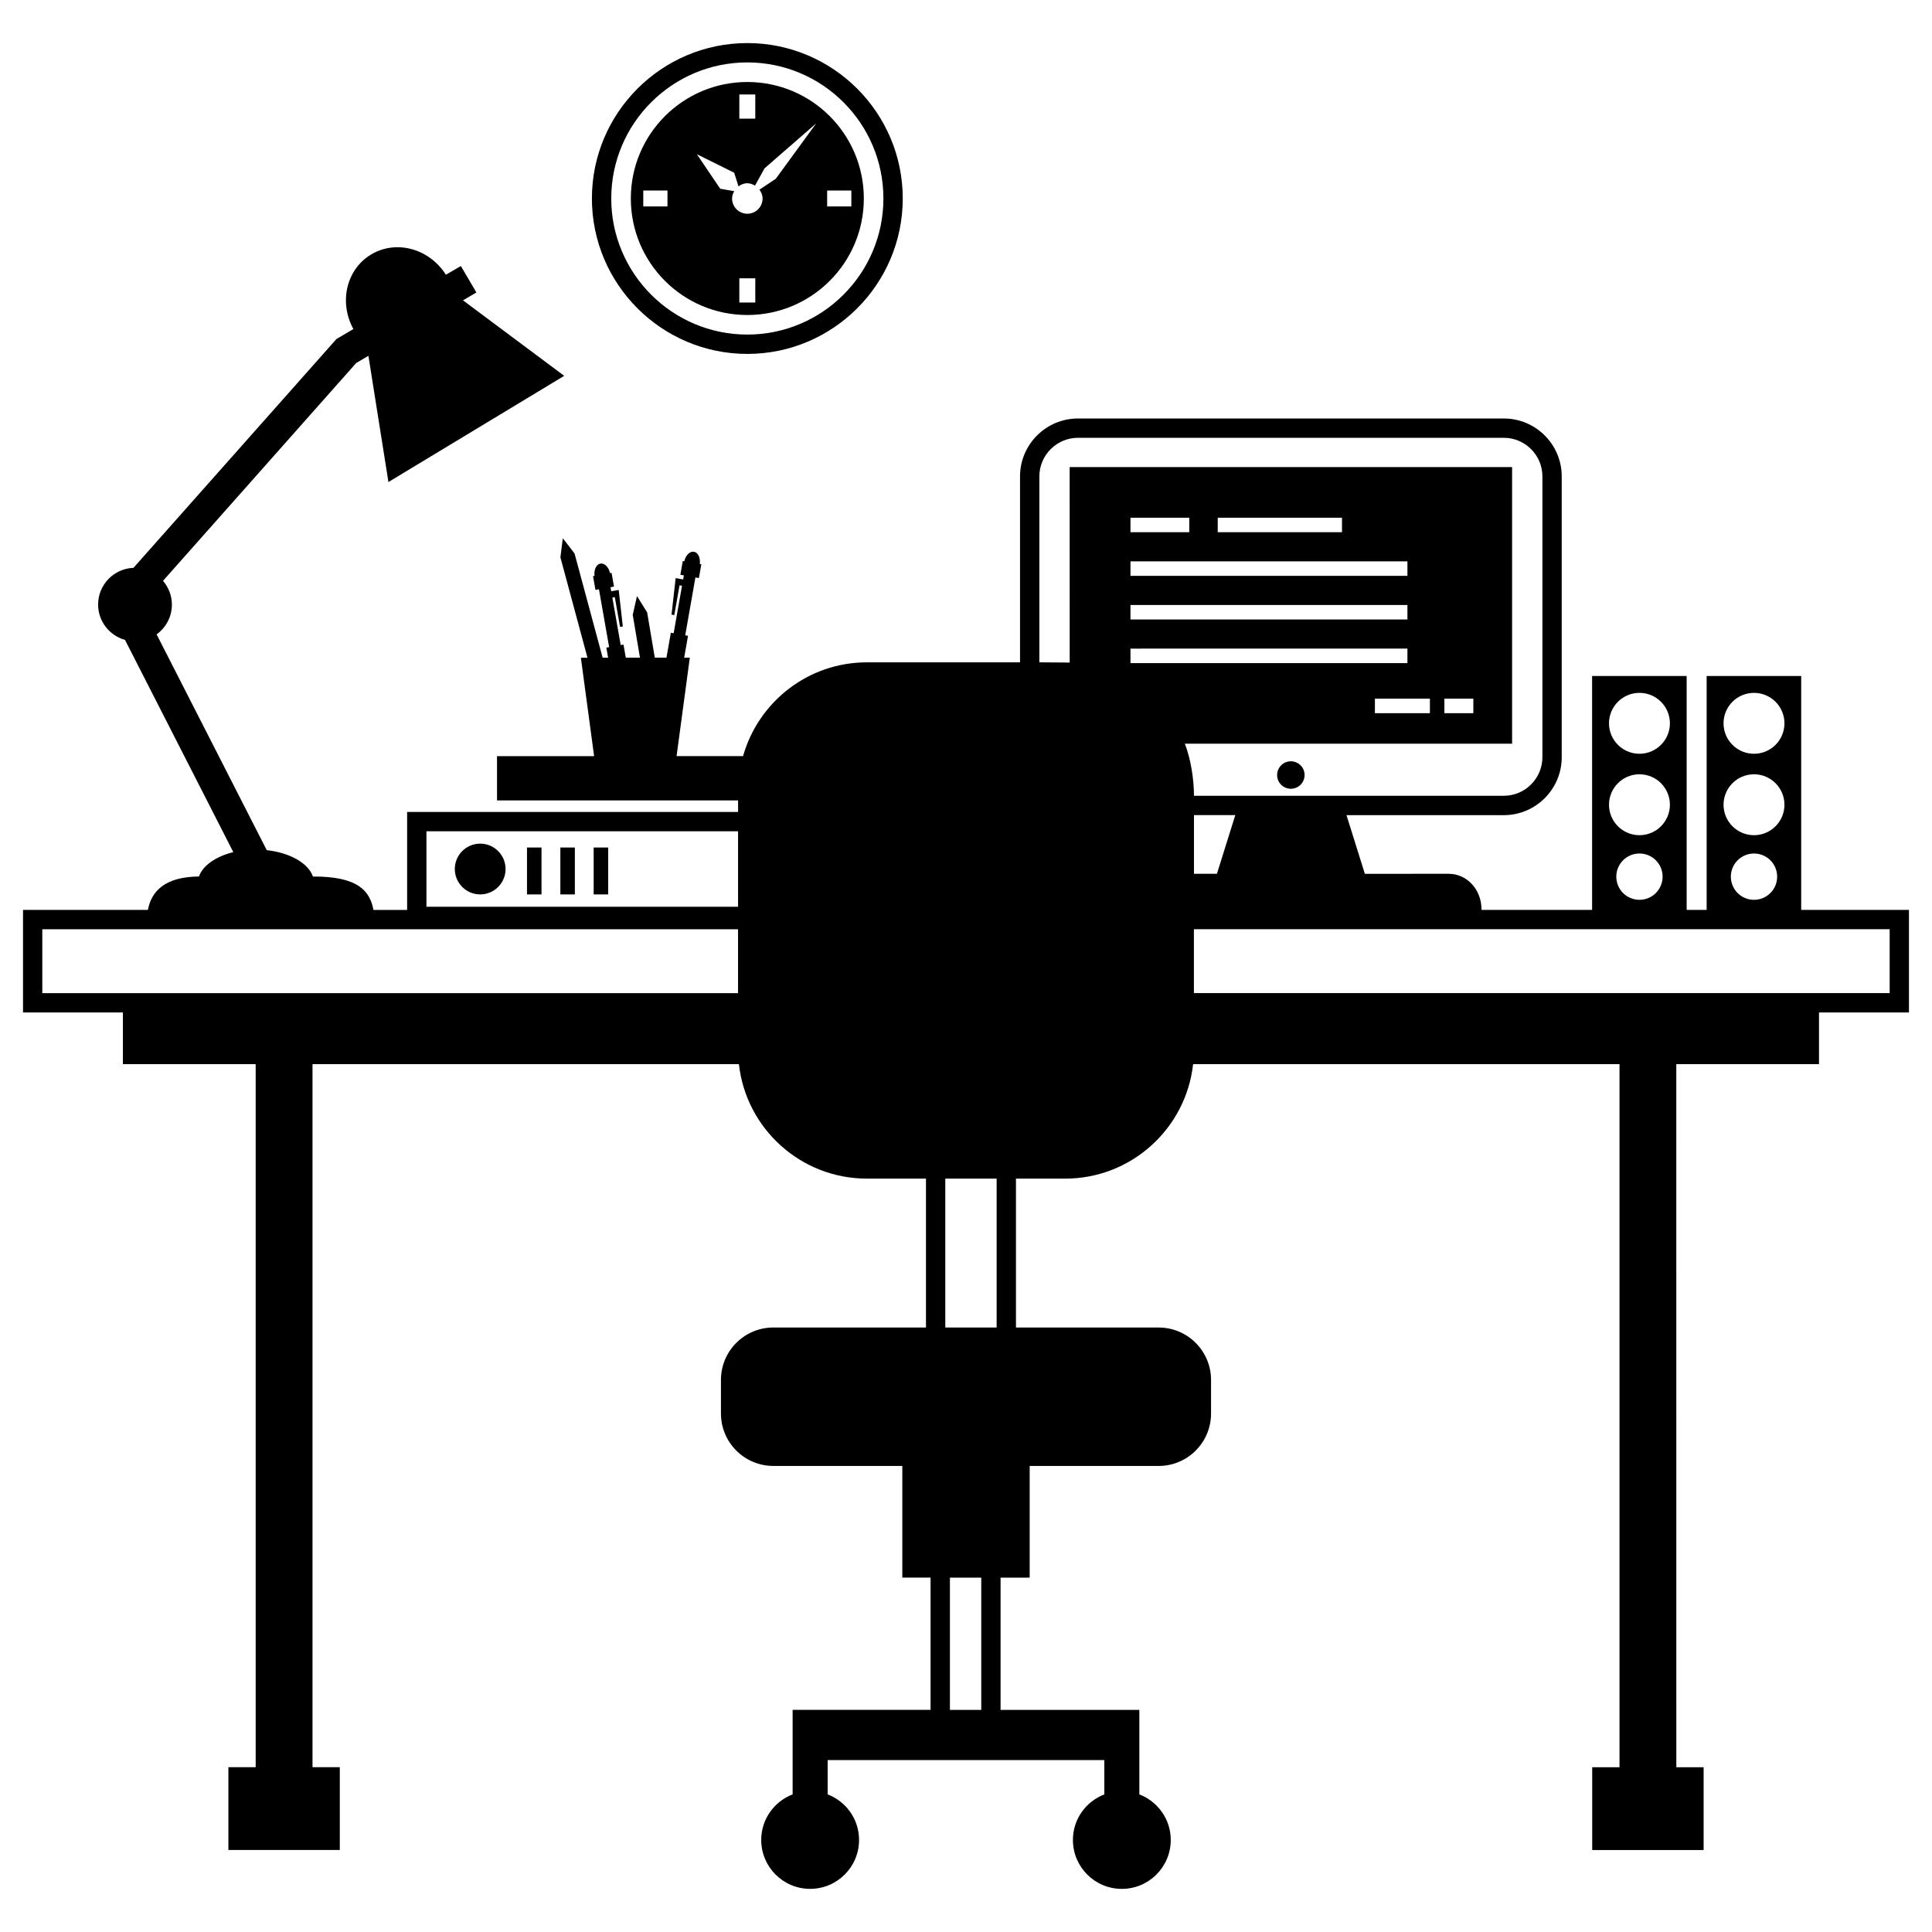
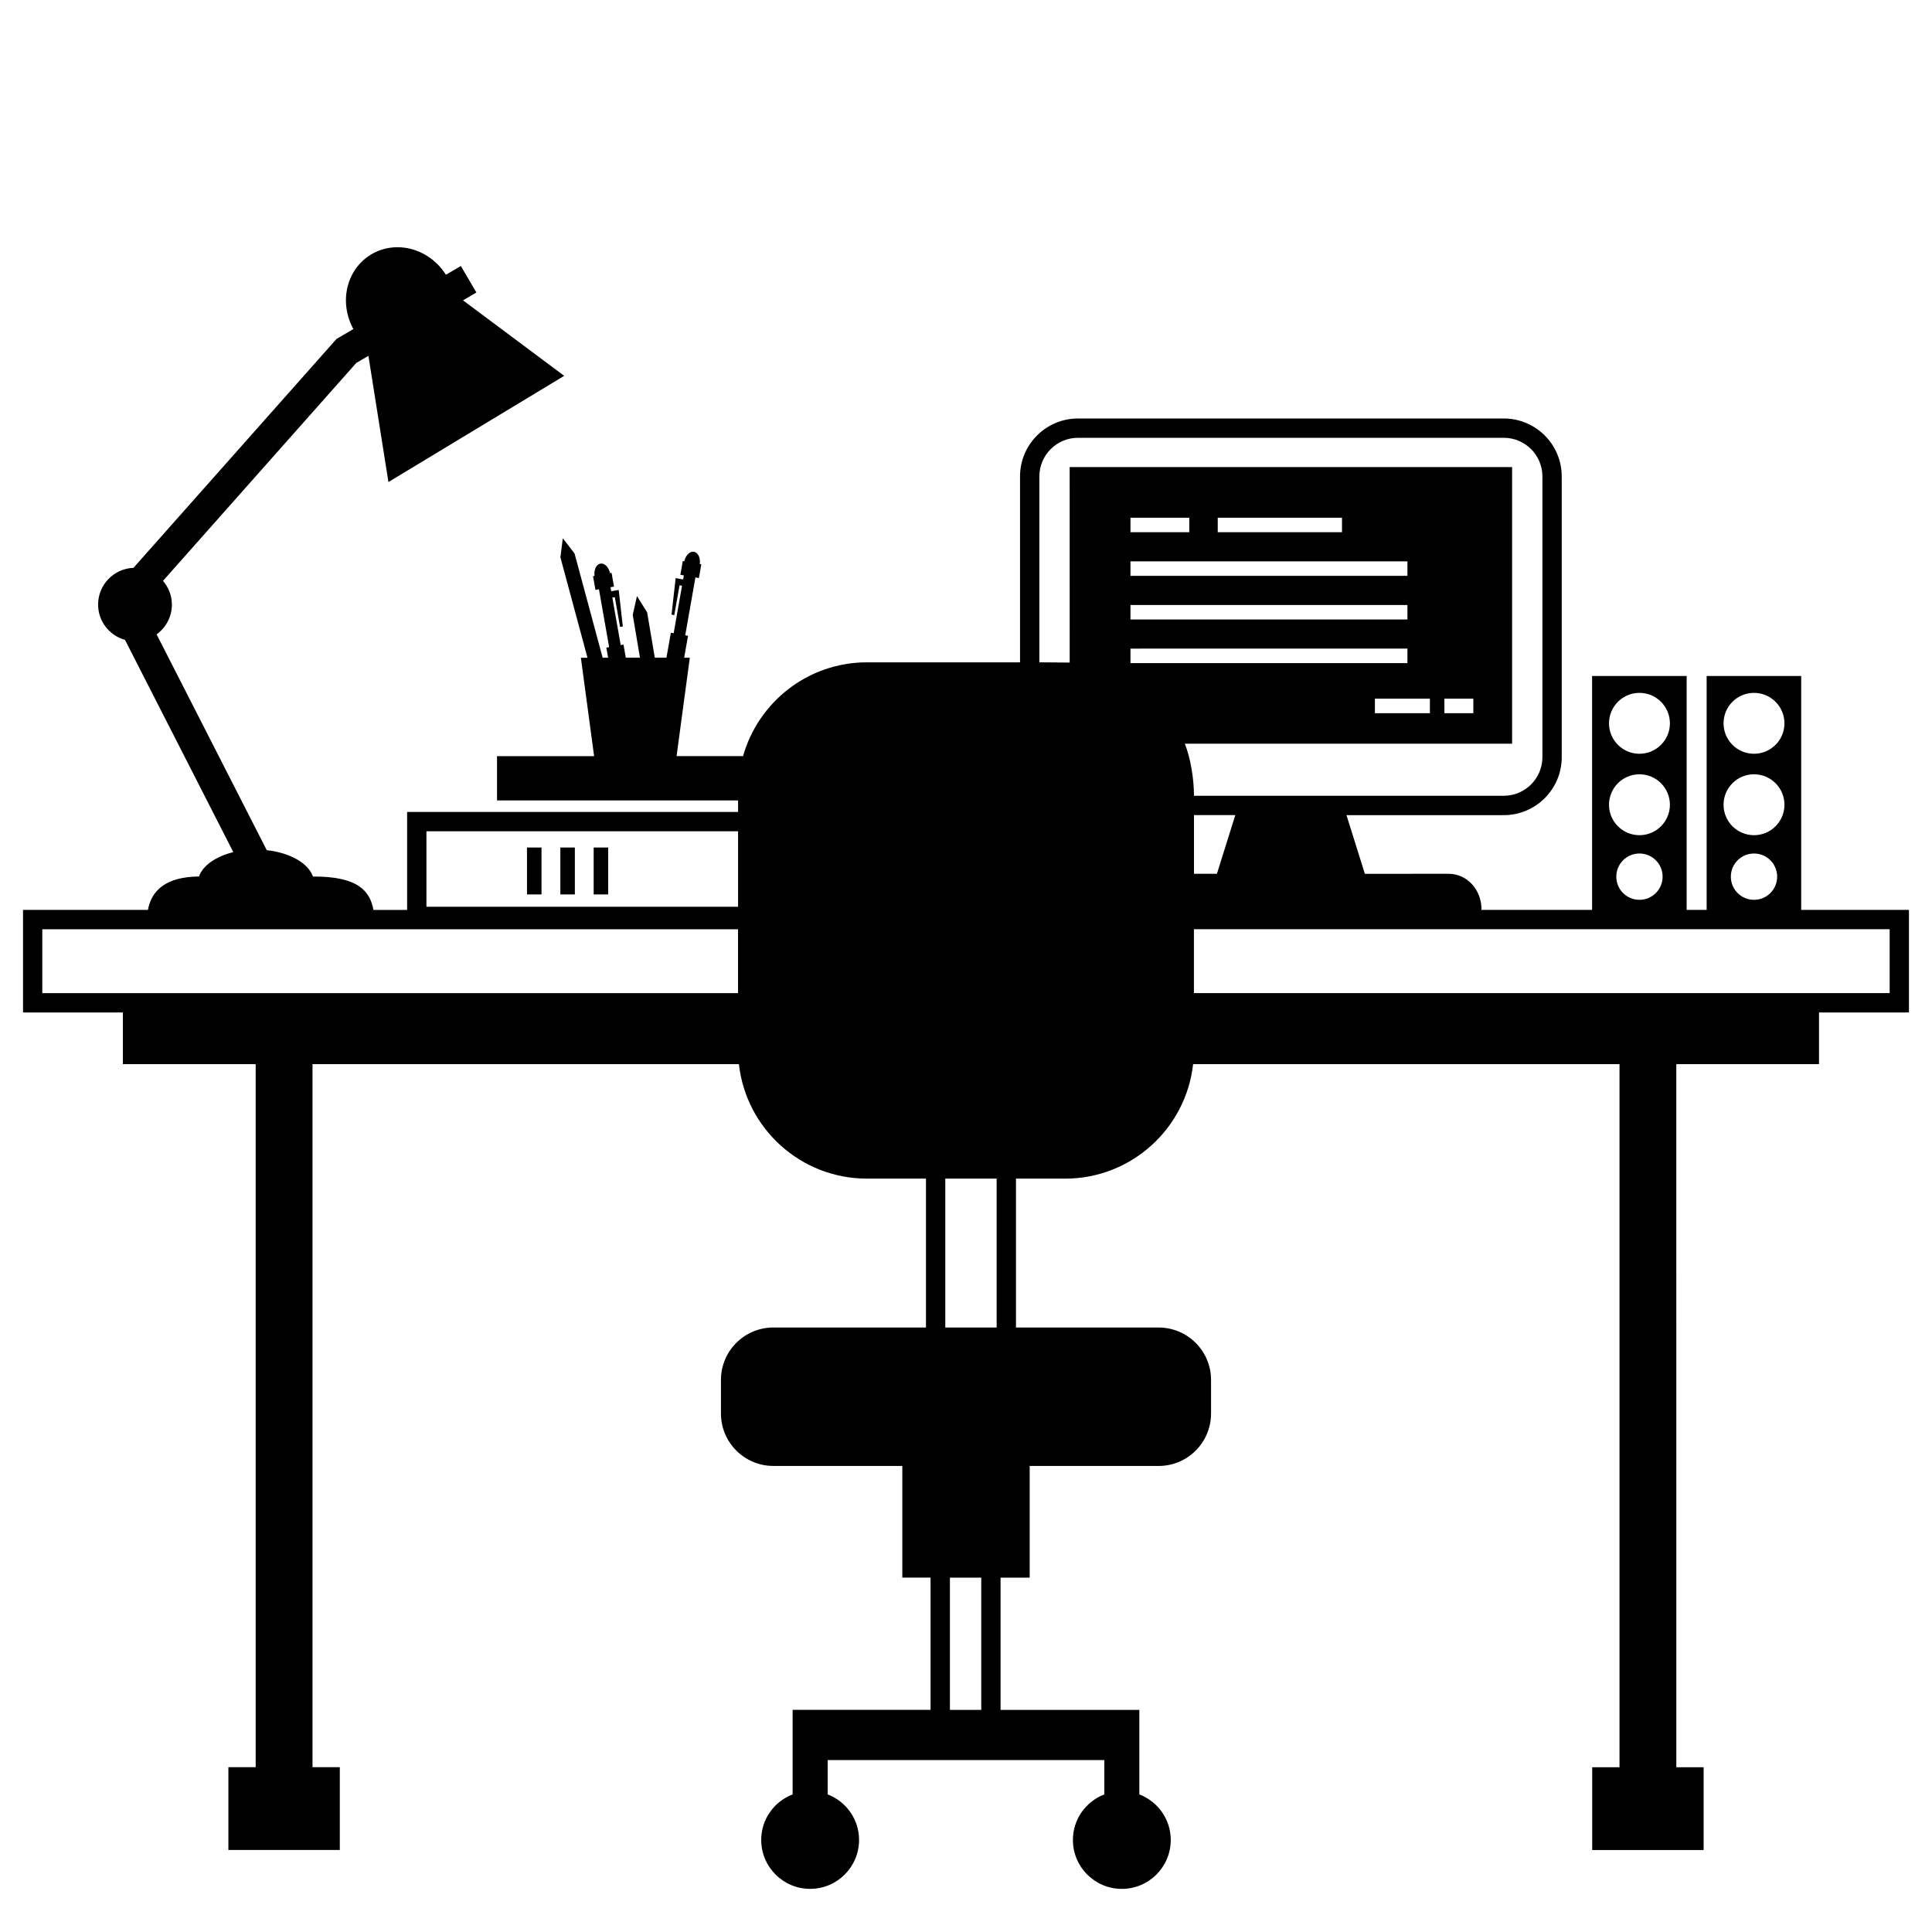
<svg xmlns="http://www.w3.org/2000/svg" fill="#000000" width="800px" height="800px" version="1.1" viewBox="144 144 512 512">
  <g>
    <path d="m536.61 385.14c0.066-5.422-3.883-9.574-8.68-9.574l-22.227 0.004-4.867-15.543h41.68c8.473 0 15.359-6.891 15.359-15.359v-74.406c0-8.473-6.891-15.359-15.359-15.359h-112.83c-8.473 0-15.367 6.891-15.367 15.359v49.266h-40.57c-15.633 0-28.781 10.52-32.832 24.852h-17.617l3.508-26.082h-1.496l1.023-5.801-0.742-0.133 2.699-15.332 0.926 0.16 0.641-3.641-0.398-0.07c0.195-1.629-0.453-3.062-1.551-3.254-1.098-0.191-2.203 0.934-2.57 2.527l-0.395-0.07-0.641 3.641 0.926 0.16-0.191 1.074-1.984-0.348-1.09 9.672 0.73 0.125 1.391-7.891 0.656 0.117-2.215 12.582-0.742-0.133-1.164 6.602h-3.094l-2.023-11.992-2.695-4.324-1.125 4.969 1.914 11.348h-3.754l-0.609-3.465-0.742 0.133-2.215-12.582 0.656-0.117 1.391 7.891 0.73-0.125-1.09-9.672-1.984 0.348-0.191-1.074 0.926-0.16-0.641-3.641-0.395 0.07c-0.367-1.598-1.473-2.727-2.57-2.527-1.098 0.191-1.75 1.629-1.551 3.254l-0.395 0.07 0.641 3.641 0.926-0.16 2.699 15.332-0.742 0.133 0.469 2.664h-1.449l-7.445-27.617-3.109-4.039-0.641 5.055 7.176 26.609h-1.75l3.508 26.082h-25.73v11.734h63.883v3.059h-87.707v25.965h-8.922c-0.938-5.039-4.09-8.914-16.035-8.855-1.238-3.547-6.102-6.316-12.242-6.988l-29.188-57.184c2.445-1.777 4.047-4.641 4.047-7.891 0-2.414-0.906-4.59-2.352-6.297l51.211-57.742 3.223-1.891 5.305 33.449 46.578-28.145-26.816-20.008 3.547-2.082-4.117-7.012-3.965 2.312c-4.394-6.957-13.203-9.367-19.859-5.344-6.551 3.961-8.531 12.664-4.66 19.734l-4.465 2.621-53.809 60.656c-5.211 0.215-9.375 4.473-9.375 9.738 0 4.473 3.027 8.207 7.129 9.367l28.703 56.242c-4.613 1.133-8.082 3.535-9.105 6.453-8.934 0.09-12.59 3.82-13.527 8.855h-33.098v27.18h26.469v13.695h35.188v186.32h-7.234v21.938h29.527v-21.938h-7.234v-186.32h113c1.898 17.062 16.355 30.336 33.922 30.336h15.652v39.457h-40.438c-7.672 0-13.895 6.223-13.895 13.895v8.898c0 7.672 6.223 13.895 13.895 13.895h34.168v29.594h7.488v35.051h-36.555v22.398c-4.863 1.867-8.324 6.551-8.324 12.07 0 7.16 5.805 12.965 12.965 12.965s12.965-5.805 12.965-12.965c0-5.516-3.461-10.203-8.324-12.07v-9.098h73.32v9.105c-4.863 1.867-8.324 6.551-8.324 12.07 0 7.16 5.805 12.965 12.965 12.965 7.16 0 12.965-5.805 12.965-12.965 0-5.516-3.461-10.203-8.324-12.07v-22.398h-36.777v-35.051h7.715v-29.594h34.168c7.672 0 13.895-6.223 13.895-13.895v-8.898c0-7.672-6.223-13.895-13.895-13.895h-37.801v-39.457h13.02c17.566 0 32.027-13.273 33.922-30.336h113v186.32h-7.234v21.938h29.527v-21.938h-7.234l-0.008-186.33h37.82v-13.695h23.836v-27.18h-28.555v-61.988h-25.059v61.984h-5.297v-61.984h-25.059v61.984h-29.312zm66.082-8.816c0-3.391 2.746-6.137 6.137-6.137s6.137 2.746 6.137 6.137-2.746 6.137-6.137 6.137c-3.391 0.004-6.137-2.746-6.137-6.137zm6.137-48.707c4.457 0 8.07 3.613 8.07 8.07s-3.613 8.07-8.07 8.07-8.07-3.613-8.07-8.07c-0.004-4.461 3.613-8.07 8.07-8.07zm0 21.578c4.457 0 8.07 3.613 8.07 8.07 0 4.453-3.613 8.07-8.07 8.07s-8.07-3.613-8.07-8.07c0.004-4.457 3.613-8.07 8.07-8.07zm-36.492 27.129c0-3.391 2.746-6.137 6.137-6.137s6.137 2.746 6.137 6.137-2.75 6.137-6.137 6.137c-3.391 0.004-6.137-2.746-6.137-6.137zm6.137-48.707c4.457 0 8.07 3.613 8.07 8.07s-3.613 8.07-8.07 8.07-8.07-3.613-8.07-8.07c0-4.461 3.617-8.07 8.07-8.07zm0 21.578c4.457 0 8.07 3.613 8.07 8.07 0 4.453-3.613 8.07-8.07 8.07s-8.07-3.613-8.07-8.07c0.004-4.457 3.617-8.07 8.07-8.07zm-174.43 247.95h-8.305v-35.051h8.305zm112.94-304.38v3.844h-73.395v-3.844zm-73.395-7.719v-3.844h15.582v3.844zm23.125 0v-3.844h32.93v3.844zm56.227 44.113v3.844h-14.574v-3.844zm-5.957-24.832v3.844h-73.395v-3.844zm0 11.559v3.844l-73.395 0.004v-3.844zm-50.484 59.672h-6.082v-15.543h10.949zm-39.02-55.973-8.035-0.059v-49.266c0-5.644 4.594-10.238 10.242-10.238h112.83c5.644 0 10.238 4.594 10.238 10.238v74.391c0 5.644-4.594 10.238-10.238 10.238l-82.102-0.004c0-4.449-0.875-9.898-2.422-13.801h86.73v-73.305h-117.25zm99.301 13.418v-3.844h7.672v3.844zm-269.77 31.289h82.586v20.012h-82.586zm-101.8 25.969h184.38v16.934h-184.38zm252.91 105.54h-13.609v-39.457h13.609zm236.66-88.617h-184.38v-16.934h184.38z" />
-     <path d="m486.09 345.75c-2.012 0-3.641 1.629-3.641 3.641 0 2.016 1.633 3.641 3.641 3.641 2.012 0 3.641-1.633 3.641-3.641 0.004-2.012-1.629-3.641-3.641-3.641z" />
-     <path d="m277.98 374.3c0 3.715-3.008 6.727-6.723 6.727-3.715 0-6.727-3.012-6.727-6.727 0-3.715 3.012-6.727 6.727-6.727 3.715 0 6.723 3.012 6.723 6.727" />
    <path d="m283.66 368.6h3.844v12.43h-3.844z" />
    <path d="m292.5 368.6h3.844v12.43h-3.844z" />
    <path d="m301.33 368.6h3.844v12.43h-3.844z" />
-     <path d="m342.05 237.79c22.711 0 41.188-18.477 41.188-41.188 0-22.711-18.477-41.188-41.188-41.188s-41.188 18.477-41.188 41.188c0 22.711 18.473 41.188 41.188 41.188zm0-77.25c19.887 0 36.062 16.176 36.062 36.062s-16.176 36.062-36.062 36.062-36.062-16.176-36.062-36.062 16.176-36.062 36.062-36.062z" />
-     <path d="m342.05 227.48c17.051 0 30.875-13.824 30.875-30.875s-13.824-30.875-30.875-30.875-30.875 13.824-30.875 30.875 13.82 30.875 30.875 30.875zm2.109-3.305h-4.227v-6.414h4.227zm19.043-29.688h6.414v4.227h-6.414zm-23.27-25.449h4.227v6.41h-4.227zm-1.359 20.738 1.133 3.617c0.672-0.488 1.445-0.832 2.336-0.832 0.762 0 1.43 0.266 2.039 0.637l2.516-4.57 13.715-11.945-10.715 14.688-4.336 2.898c0.488 0.664 0.832 1.445 0.832 2.336 0 2.231-1.809 4.039-4.047 4.039-2.231 0-4.039-1.809-4.039-4.039 0-0.719 0.238-1.359 0.57-1.945l-3.707-0.641-6.188-9.148zm-24.098 4.711h6.414v4.227h-6.414z" />
  </g>
</svg>